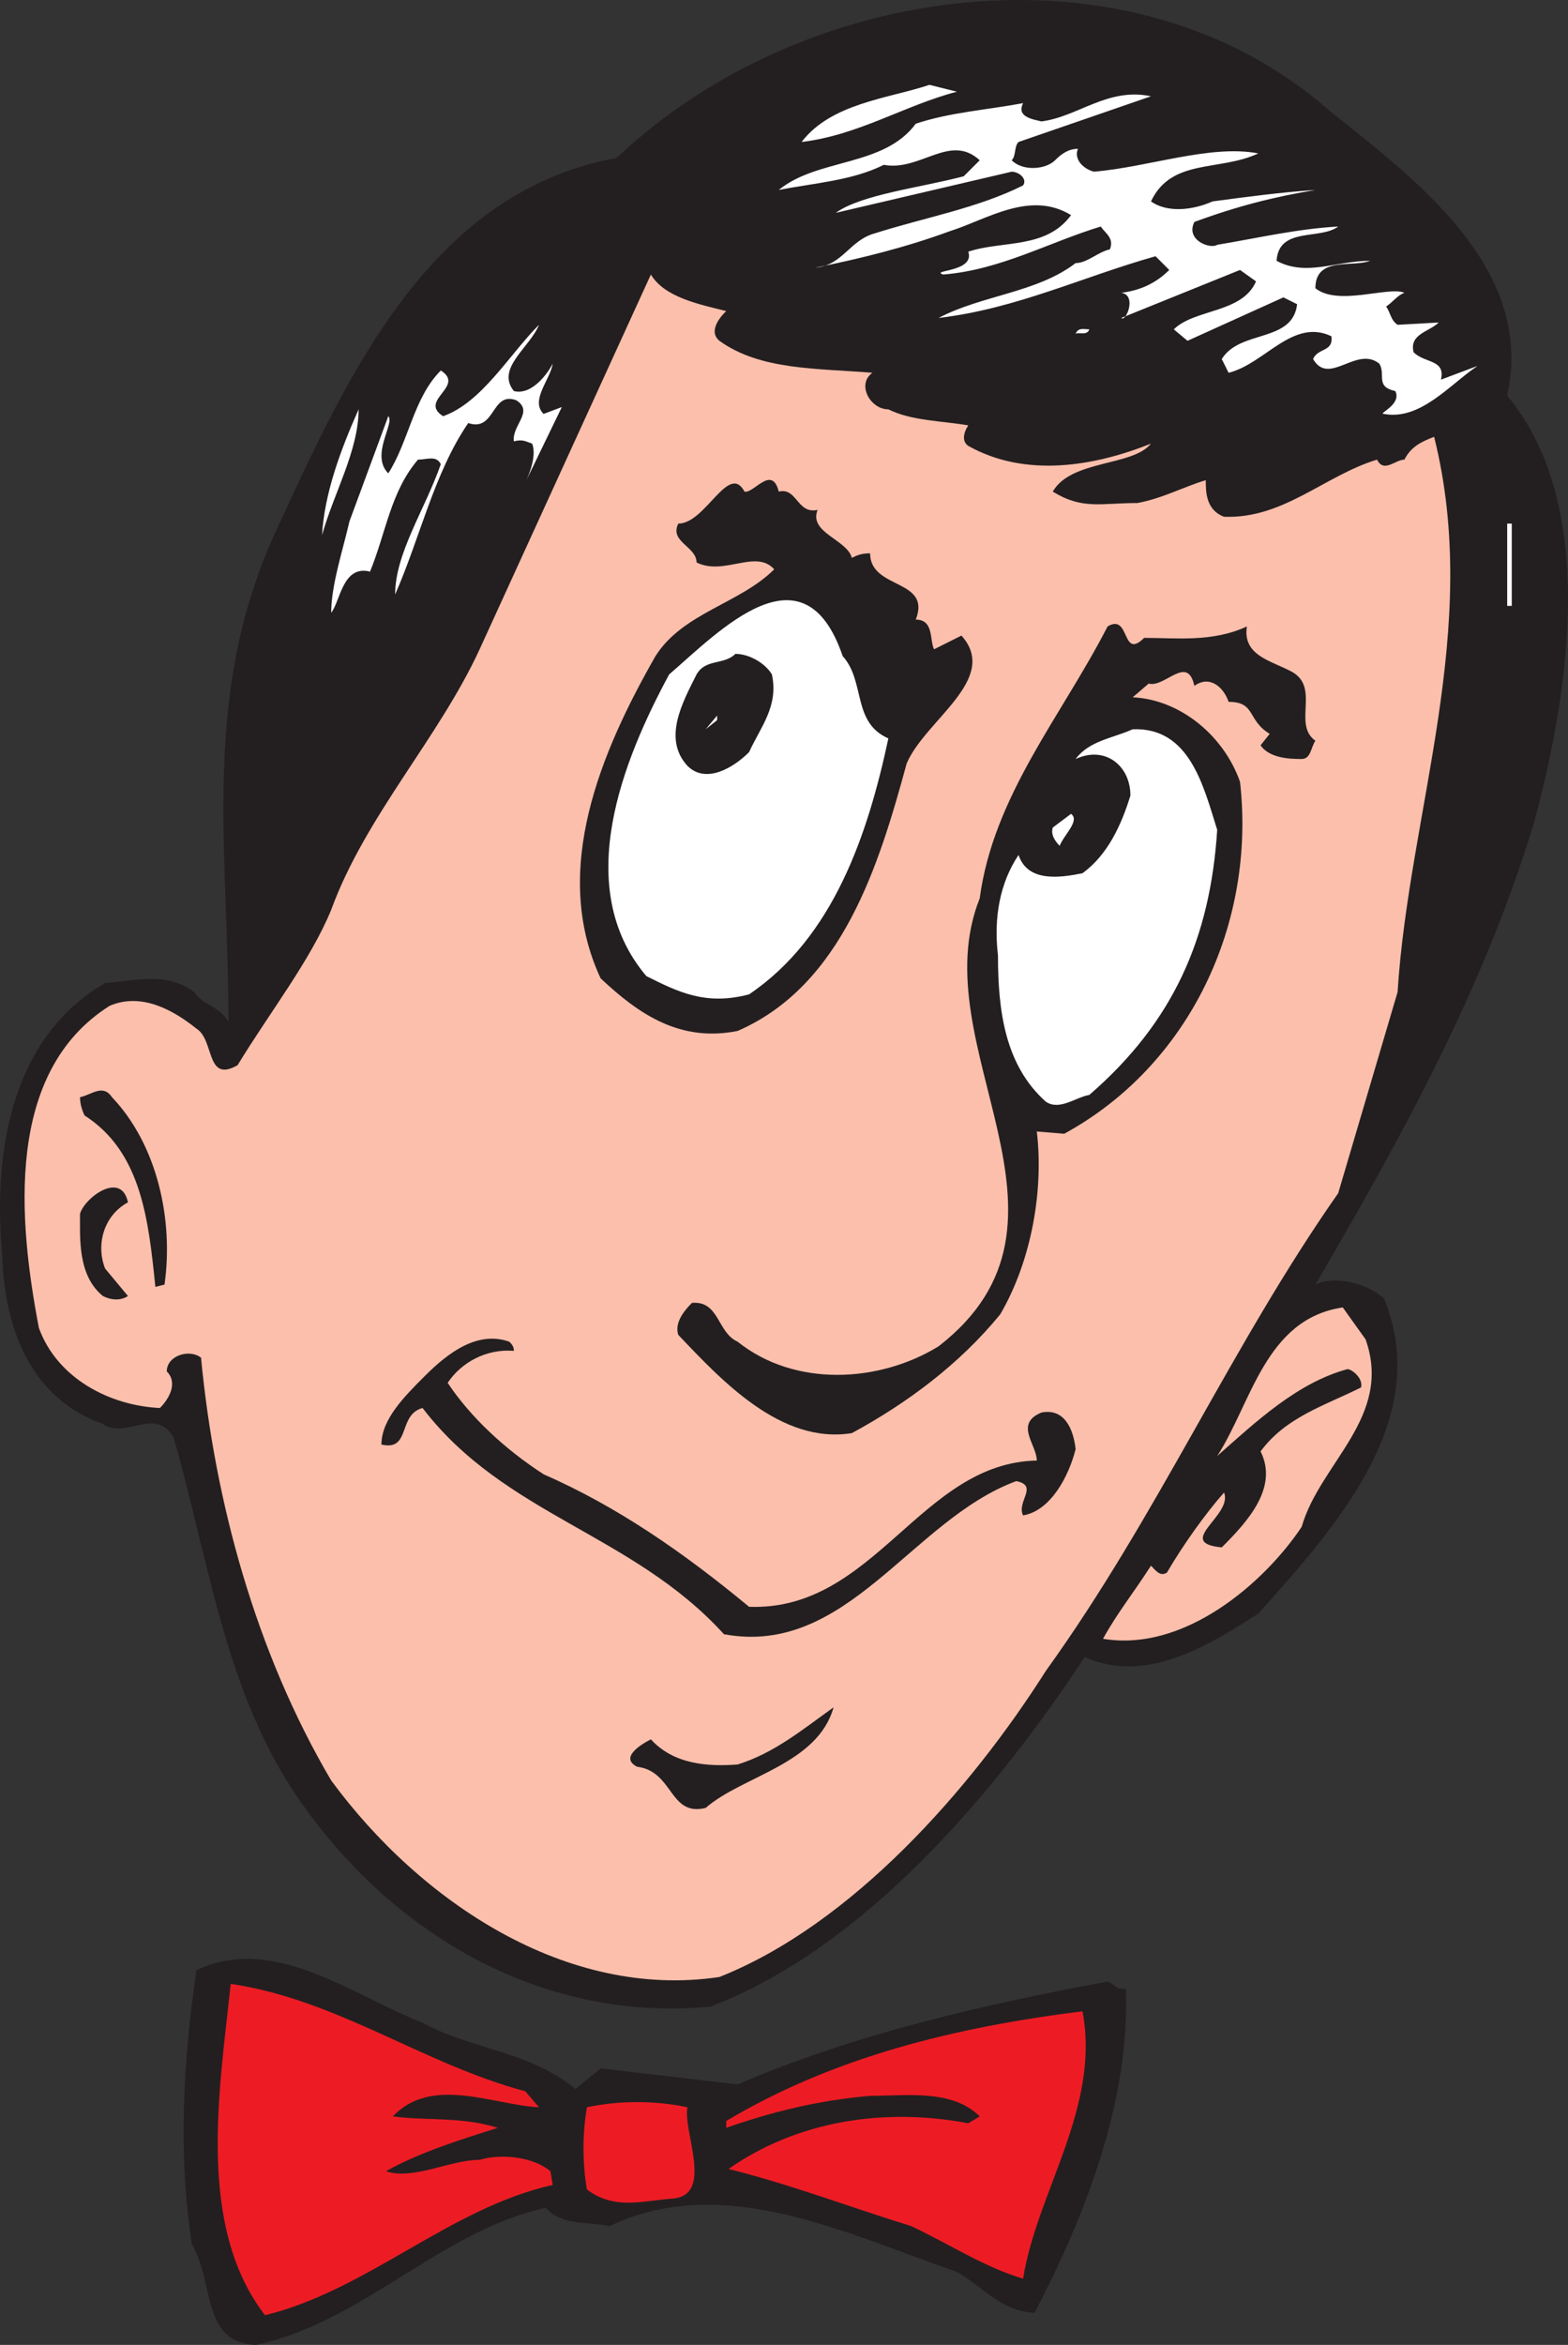
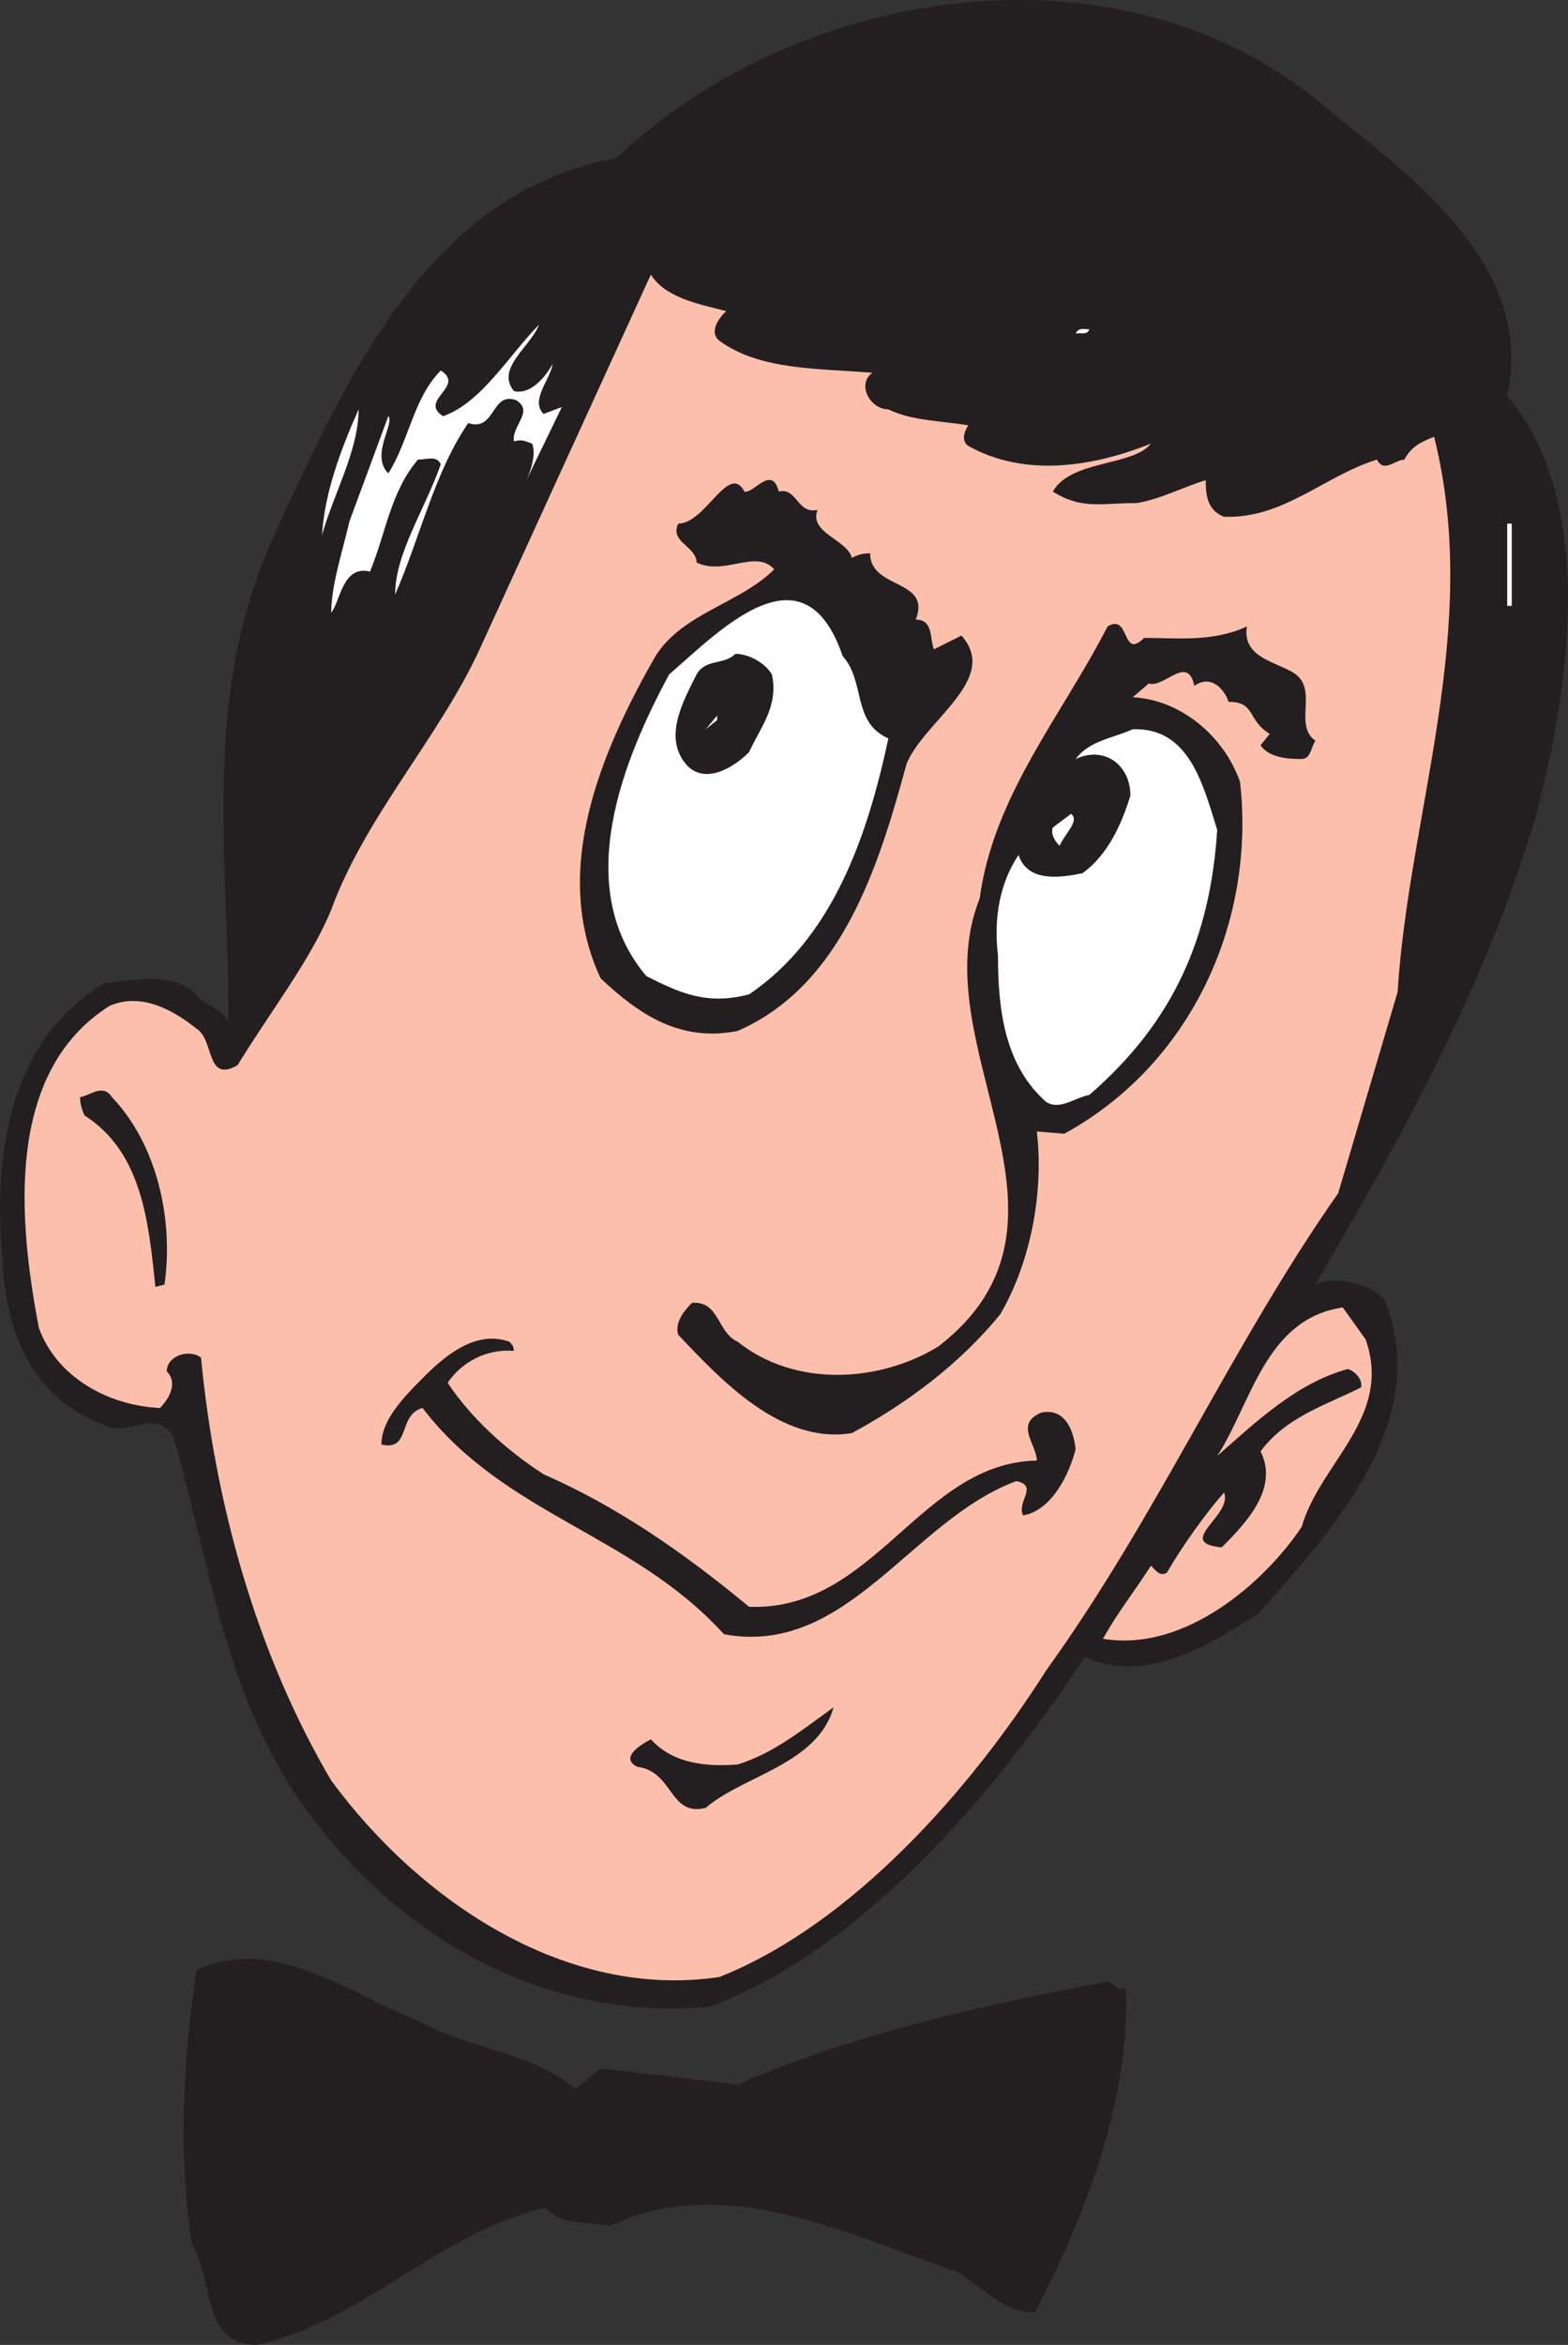
<svg xmlns="http://www.w3.org/2000/svg" width="515.002" height="769.597">
  <rect width="100%" height="100%" fill="#333333" stroke="none" />
  <path fill="#231f20" fill-rule="evenodd" d="M437.282 36.847c29.25 23.25 66.75 51.75 57.75 93 30 36 20.25 97.5 9 139.5-16.5 54.75-43.5 103.5-72 152.25 6-3 16.5-.75 22.5 4.5 16.5 39.75-16.5 75.75-41.25 103.5-16.5 10.5-36.75 23.25-57 14.25-29.25 44.25-72 95.25-123 114.75-56.25 5.25-106.5-24.75-137.25-71.25-22.5-34.5-27.75-76.5-39-115.5-6-10.5-15.75.75-23.25-4.5-23.25-8.25-32.25-30.75-33-54.75-3-31.5 1.5-71.25 33.75-90 10.5-.75 20.25-3.75 29.25 3 3 4.5 8.25 4.5 11.25 9.75 0-57-9-106.5 15-159.75 23.25-50.25 50.25-112.5 112.5-123.75 60.75-57.75 168.75-73.5 234.75-15" />
-   <path fill="#fff" fill-rule="evenodd" d="M314.282 30.097c-17.25 4.5-32.25 14.25-51 16.5 9.75-12.75 28.5-14.25 42-18.75l9 2.25m20.25 16.5c-1.5 1.5-.75 4.5-2.25 6 3.75 3.75 11.25 3 14.25 0 2.25-2.25 4.5-3.75 7.5-3.75-1.5 3.75 2.25 6.75 5.25 7.5 18-1.5 38.25-9 54-6-12.75 6-28.5 1.5-35.25 15.75 5.25 3.75 13.5 3 20.25 0 11.25-1.5 22.5-3 33.75-3.75-13.5 2.25-25.5 5.25-39.75 10.5-3 6 5.25 9 7.5 7.5 13.5-2.25 26.25-5.25 39.75-6-6 4.5-19.5 0-20.25 11.25 9.75 5.25 19.5 0 30.75 0-6 2.25-18-1.5-18 9 7.5 6 24-.75 29.25 1.5-2.25.75-3.75 3-6 4.5 1.5 2.25 1.5 4.5 3.75 6l13.5-.75c-3 3-9.75 3.75-8.25 9.75 3.75 3.75 10.5 2.25 9 9l12-4.5c-9 6-18.75 18-30.75 15.75-2.25 0 6-3 3.75-7.5-6.75-1.5-3-5.25-5.25-9-7.5-6-16.5 7.5-21.75-1.5 1.5-3.75 6.75-2.25 6-7.5-12.75-6-21.75 9-33.75 12l-2.25-4.5c6-9.75 23.25-5.25 24.75-18l-4.5-2.25-31.5 14.25-4.5-3.75c6.75-6.75 22.5-5.25 27-15.75l-5.25-3.75-39 15.75c1.5 1.5 5.25-7.5 0-8.25 6-.75 11.25-3 15.75-7.5l-4.5-4.5c-24 6.75-45.75 17.25-71.25 20.25 14.25-7.5 32.25-8.25 45-18 3.75 0 7.5-3.75 11.25-4.5 1.5-3.75-1.5-5.25-3-7.5-17.25 5.25-33 14.25-51.75 15.75-4.5-1.5 10.5-.75 8.25-7.5 11.25-3.75 25.5-.75 33.75-12-13.5-8.25-27.75 1.5-39.75 5.25-14.25 5.25-29.25 9-44.25 12 9-.75 11.25-9 19.5-11.25 16.5-5.25 33.75-8.25 48.75-15.75 1.5-2.25-1.5-4.5-3.75-4.5l-57.75 13.5c8.25-6 27.75-8.25 42-12l5.25-5.25c-9.75-9-19.5 3.75-31.5 1.5-10.5 5.25-23.25 6-34.5 8.25 12.75-10.5 34.5-7.5 45-21.75 11.25-3.75 23.25-4.5 35.25-6.75-2.25 4.5 3 5.25 6 6 12-1.5 21.75-11.25 36-8.25l-43.5 15" />
  <path fill="#fbbfac" fill-rule="evenodd" d="M238.532 102.097s-6.75 6-2.25 9.75c13.5 9.75 32.25 9 50.25 10.5-5.25 3.75-.75 12 5.25 12 7.5 3.75 17.25 3.75 26.25 5.25-1.5 2.25-2.25 5.25 0 6.75 18.75 10.5 41.25 6.75 60-.75-6 7.5-26.25 5.25-32.25 15.75 9.75 6 15.75 3.75 27.75 3.75 8.25-1.5 15-5.25 22.5-7.5 0 3.75 0 9.75 6 12 19.5.75 33-13.5 50.25-18.75 2.25 4.5 6 0 9 0 2.25-4.5 6-6 9.75-7.5 15.75 63-8.25 123-12 182.25l-19.5 66c-35.25 50.25-59.25 105.75-96 156.75-24.75 39-63.75 83.25-107.25 100.5-50.25 7.5-98.25-24.75-127.5-64.5-24.75-42-38.25-91.5-42.75-138.75-3.75-3-11.25-.75-11.25 4.5 3.75 3.75.75 9-2.25 12-16.5-.75-33.75-9.75-39.75-26.25-6.75-35.25-11.25-84 23.25-105.75 10.5-4.5 21 1.5 28.5 7.5 6 3.75 3 18 13.5 12 10.5-17.25 24-34.5 30.75-51 11.25-30.75 35.25-56.25 48.75-85.5l56.25-123c4.5 7.5 15.75 9.75 24.75 12" />
  <path fill="#fff" fill-rule="evenodd" d="m246.032 103.597 4.5.75-4.5-.75m-77.25 24.75c6 1.5 11.25-6 12.75-9-.75 5.25-7.5 12-3 16.5l6-2.25-12 24.75c1.5-3 3.75-9 2.25-12.75-2.25-.75-3-1.5-6-.75-.75-5.25 6.75-9.75.75-13.5-8.25-3-6.75 10.5-15.75 7.5-11.25 16.5-15.75 37.5-24 56.25 0-13.5 9.75-27.75 15-42.75-1.5-3-4.5-1.5-7.5-1.5-9 10.5-10.5 24-15.75 36.75-9-2.25-9.75 9.75-12.75 13.5 0-9 3.75-20.25 6-30l12.75-34.5c2.25 2.25-6 12.75 0 18.75 6.75-10.5 8.25-24.75 17.25-33.75 8.25 5.25-7.5 9.75.75 15 12.75-4.5 21.75-20.25 31.5-30-3 7.5-14.25 14.25-8.25 21.75m189-20.25c-.75 2.25-3.75.75-4.5 1.5.75-2.25 3-1.5 4.5-1.5m-252 67.5c.75-13.5 6-27.75 12-41.25 0 13.5-8.25 27.75-12 41.25" />
  <path fill="#231f20" fill-rule="evenodd" d="M244.532 161.347c3 .75 9-9 11.25 0 6-1.5 6 7.5 12.75 6-3 7.5 9.75 9.75 11.25 15.75 1.5-.75 3-1.5 6-1.5 0 12 20.25 8.25 15 21.75 6 0 4.5 6.75 6 9.75l9-4.5c12.75 14.25-12 27.75-18 42-9 33-21 72.75-55.5 87.75-18.75 3.75-32.25-5.25-45-17.25-16.5-35.25 0-74.25 18-105.75 9-14.25 27.75-17.25 39-28.5-6-6.75-16.5 2.25-25.5-2.25 0-5.25-9-6.75-6-12.75 9 0 16.5-20.25 21.75-10.5" />
  <path fill="#fff" fill-rule="evenodd" d="M495.032 171.847h1.5v27h-1.5v-27m-218.25 43.5c7.5 8.25 3 21.75 15 27-6.75 31.5-18 65.25-45.75 84-14.25 3.75-23.25-.75-33.75-6-24.75-29.25-7.5-71.25 7.5-99 16.5-14.25 44.25-43.5 57-6" />
  <path fill="#231f20" fill-rule="evenodd" d="M375.782 209.347c10.5 0 22.5 1.5 33.75-3.75-1.5 9.75 8.25 11.25 15 15 9 5.25 0 17.25 7.5 22.5-1.5 2.25-1.5 6-4.5 6s-10.5 0-13.5-4.5l3-3.75c-7.5-4.5-4.5-10.5-13.5-10.5-1.5-4.5-6-9-11.25-5.25-2.25-10.5-9.75.75-15-.75l-5.25 4.5c15.75.75 30 12.75 35.25 27.75 5.25 46.5-16.5 93-57.75 115.5l-9-.75c2.25 18.75-1.5 42-12 60-13.5 16.5-30.75 29.25-48.75 39-23.25 3.75-42.75-17.25-57-32.25-1.5-4.5 3-9 4.5-10.5 9-.75 8.25 9.75 15 12.75 18.75 15 46.5 13.5 66 1.5 53.25-41.25-6-98.25 13.5-147 4.5-33.75 27-60 42-89.25 7.5-4.5 4.5 11.25 12 3.75m-122.25 12c2.25 10.5-3.75 17.25-7.5 25.5-5.25 5.25-14.25 10.5-20.25 4.5-8.25-9-1.5-21 3-30 3-5.25 9-3 12.75-6.75 4.5 0 9.75 3 12 6.75" />
  <path fill="#fff" fill-rule="evenodd" d="m231.782 239.347 3.75-4.5v1.5zm168 33c-2.25 35.25-14.25 63-42 87-4.5.75-9.75 5.25-14.25 2.25-13.5-12-15.75-30-15.75-48-1.5-12.75.75-24 6.75-33 3 9 13.5 7.5 21 6 8.25-6 12.75-15.75 15.75-25.5 0-9.75-8.25-16.5-18-12 4.5-6 12-6.75 18.75-9.75 18.75-.75 23.25 18.75 27.75 33" />
  <path fill="#fff" fill-rule="evenodd" d="M348.032 277.597c-1.5-1.5-3-3.75-2.25-6l6-4.5c3 2.25-2.25 6.75-3.75 10.5" />
  <path fill="#231f20" fill-rule="evenodd" d="m54.032 421.597-3 .75c-2.25-21.75-4.5-44.25-23.25-56.25-.75-1.5-1.5-3.75-1.5-6 3.75-.75 7.5-4.5 10.5 0 15 15.75 20.25 40.5 17.25 61.5" />
-   <path fill="#231f20" fill-rule="evenodd" d="M42.032 394.597c-8.25 4.5-10.5 14.25-7.5 21.75l7.5 9c-2.25 1.5-5.25 1.5-8.25 0-8.25-6.75-7.5-18.75-7.5-27 1.5-5.25 13.5-14.25 15.75-3.75" />
  <path fill="#fbbfac" fill-rule="evenodd" d="M448.532 439.597c9 25.5-15 40.5-21 61.5-12 18-38.25 41.25-65.25 36.75 4.5-8.25 10.5-15.75 15.75-24 1.5 1.5 3 3.75 5.25 2.25 5.25-9 12.75-19.5 18.75-26.25 3 7.5-16.5 16.5-.75 18 8.25-8.25 18.75-19.5 12.75-31.5 8.25-11.25 21-15 33-21 .75-3-3-6-4.5-6-16.5 4.5-30 17.25-42.75 28.5 11.25-17.25 15.75-45 41.25-48.75l7.5 10.5" />
  <path fill="#231f20" fill-rule="evenodd" d="M168.782 443.347c-9-.75-17.25 3.75-21.75 10.5 7.5 11.25 18.75 21.75 31.5 30 24 10.5 45.75 25.5 67.5 43.5 41.25 1.5 56.25-47.25 94.5-48 0-5.25-7.5-12 1.5-15.75 7.5-1.5 10.5 5.25 11.25 12-2.25 9-8.25 20.25-17.25 21.75-2.25-4.5 5.25-9.75-2.25-11.25-34.5 12.75-55.5 57.75-96 50.25-30-33-72-39-99-74.25-8.25 2.25-3.75 14.25-13.5 12 0-8.25 7.5-15.75 14.25-22.5 7.5-7.5 17.25-15 27.75-11.25.75.75 1.5 1.5 1.5 3m105 117c-5.25 18.75-30 22.5-42 33-12 3-10.5-12-22.5-13.5-6-3 1.5-7.5 4.5-9 7.5 8.25 18.75 9 28.5 8.25 12-3.75 21-11.25 31.5-18.75m-84.75 125.25 8.25-6.75 45 5.25c38.25-16.5 81-26.25 121.5-33.75 2.25.75 3 3 6 2.25 1.5 36.75-13.5 75-30 106.5-11.25-.75-16.5-8.25-25.5-13.5-35.25-12-76.5-33-114-15-6.75-1.5-15.75 0-21-6-34.5 7.5-60 37.5-95.25 45-18-.75-13.5-20.25-21-33-4.5-28.5-3-60 1.5-90 25.5-12 51 8.25 74.25 17.25 16.5 9 34.5 9 50.25 21.75" />
-   <path fill="#ed1c24" fill-rule="evenodd" d="m172.532 686.347 4.5 5.25c-15-.75-35.25-10.5-48 3 11.25 1.5 22.5 0 34.5 3.75-12 3.75-26.25 8.25-36.75 14.25 9 3 21-3.75 30.75-3.75 7.5-2.25 18-.75 23.25 3.75l.75 4.5c-33.75 7.5-60.75 34.5-94.5 42.75-22.5-29.25-15-73.5-11.25-108.75 35.25 5.25 63 26.25 96.75 35.25m183-26.25c6 31.5-15 59.25-19.5 87.75-12.75-3.75-24-11.25-36.75-17.25-19.5-6-39-13.5-60-18.75 22.5-15.75 51-20.25 78.75-15l3.75-2.25c-9-9-24-6.75-36-6.75-17.25 1.5-32.25 5.25-47.25 10.5v-2.25c35.25-21 75-30.75 117-36m-129.75 31.5c-1.5 8.25 9 29.25-5.25 30-9.75.75-18.75 3.75-27.75-3-1.5-8.25-1.5-18.75 0-27 10.5-2.25 22.5-2.25 33 0" />
</svg>